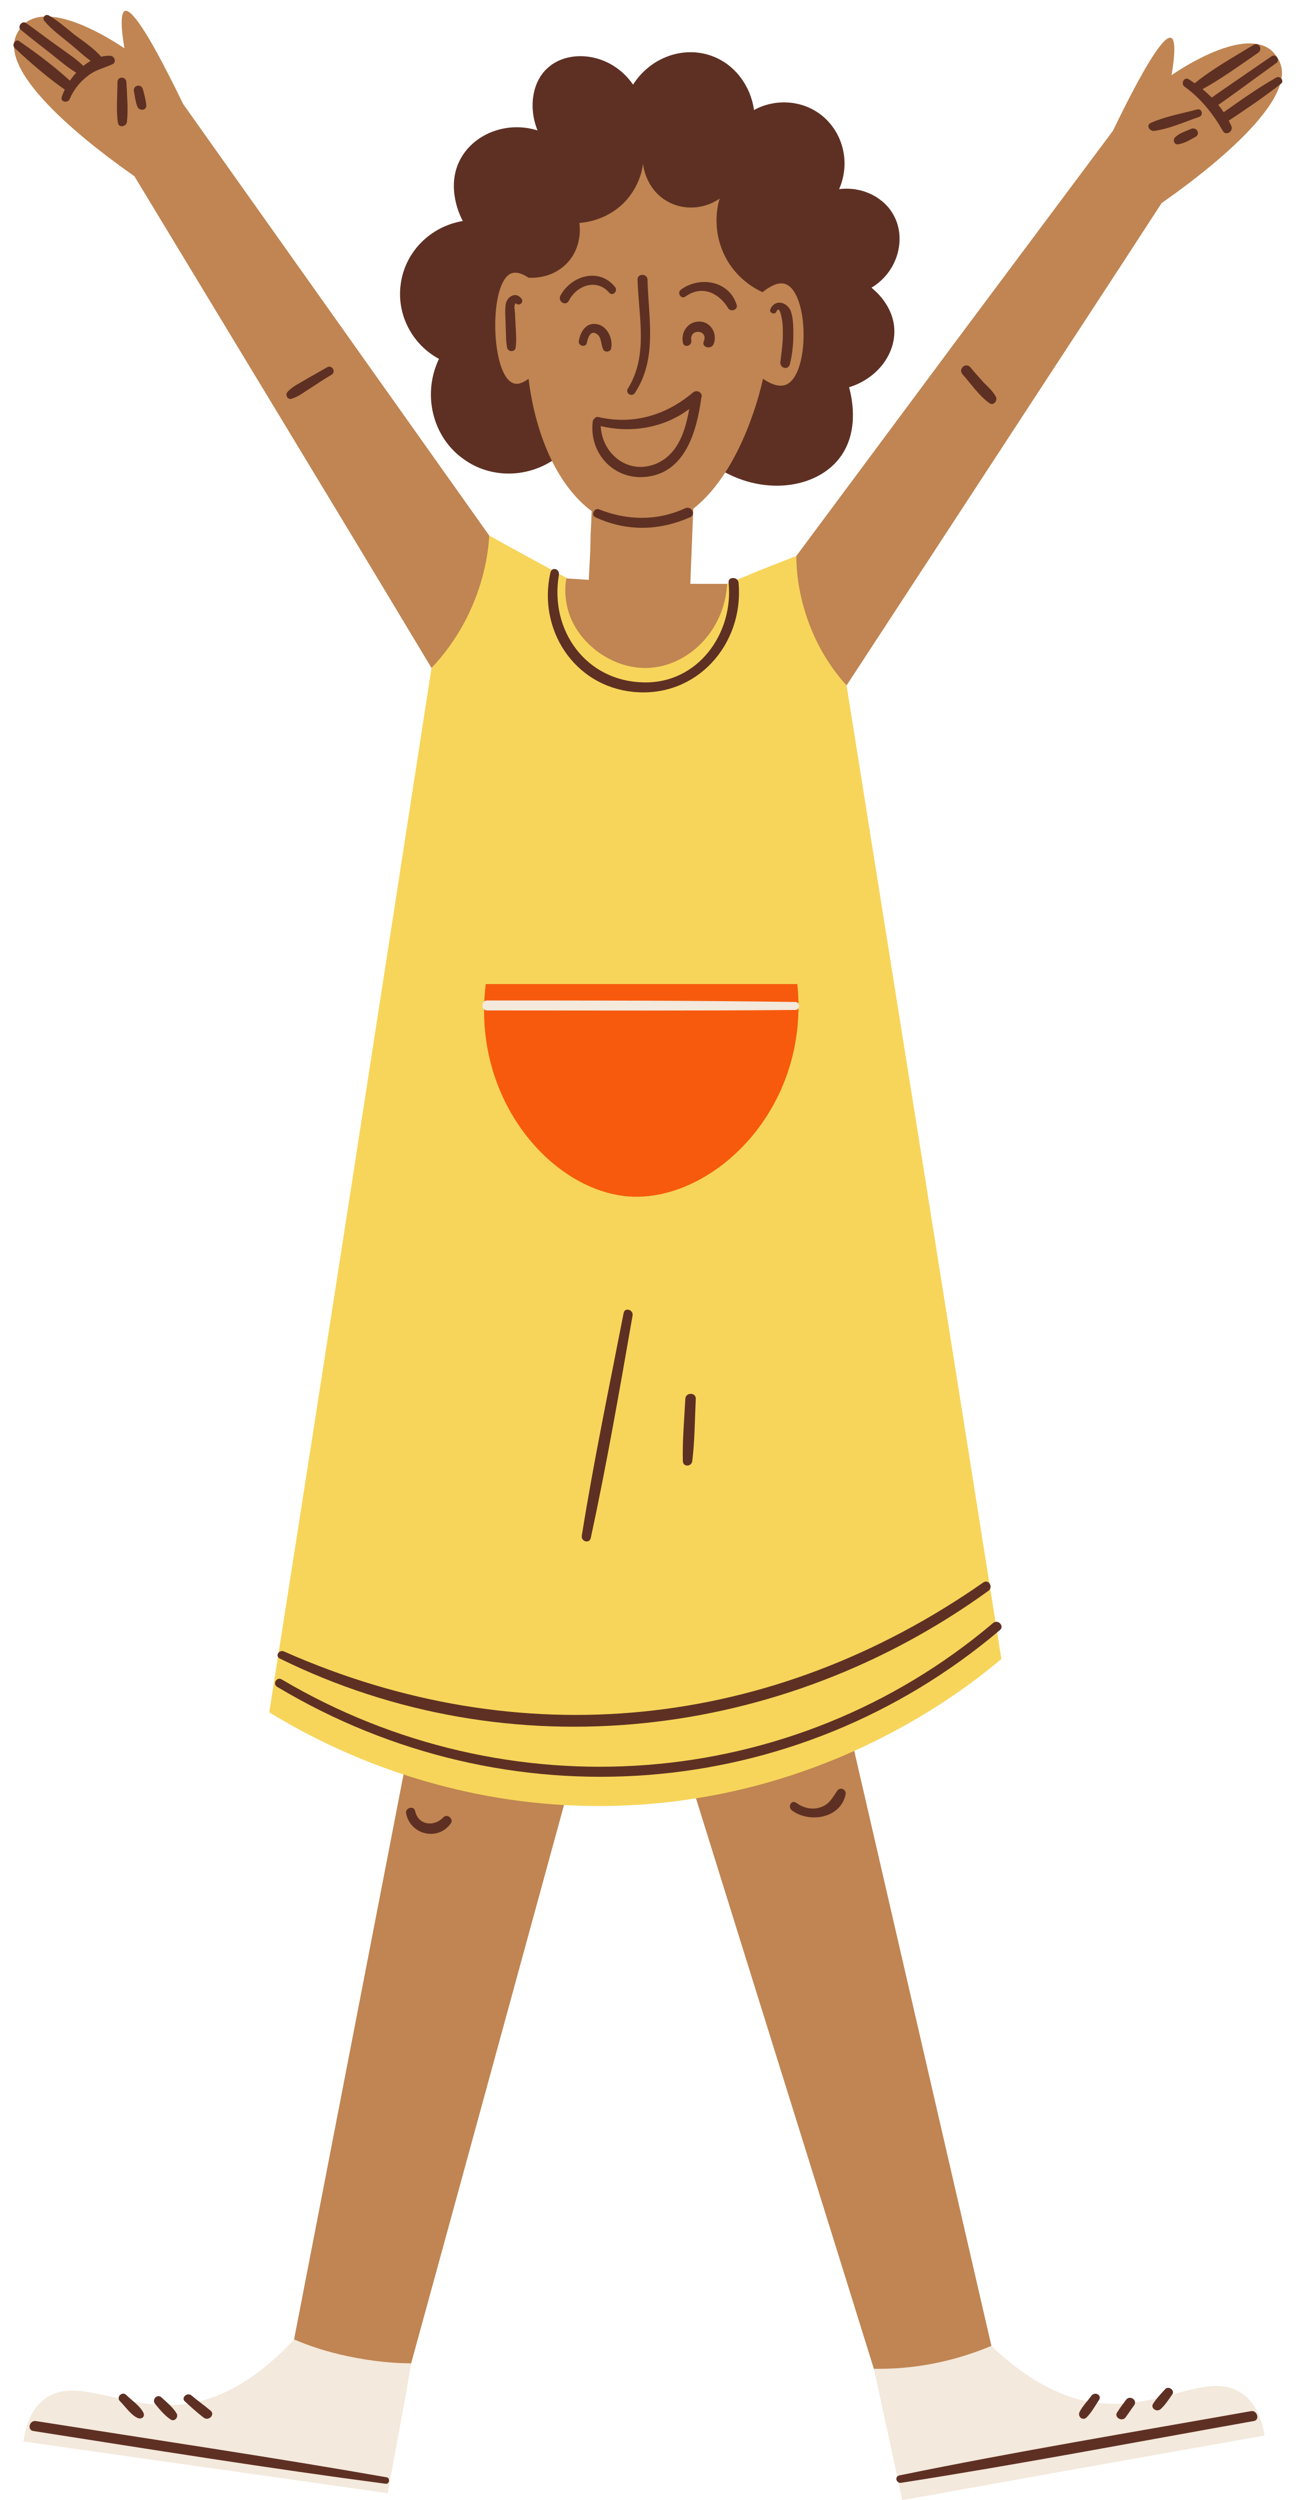
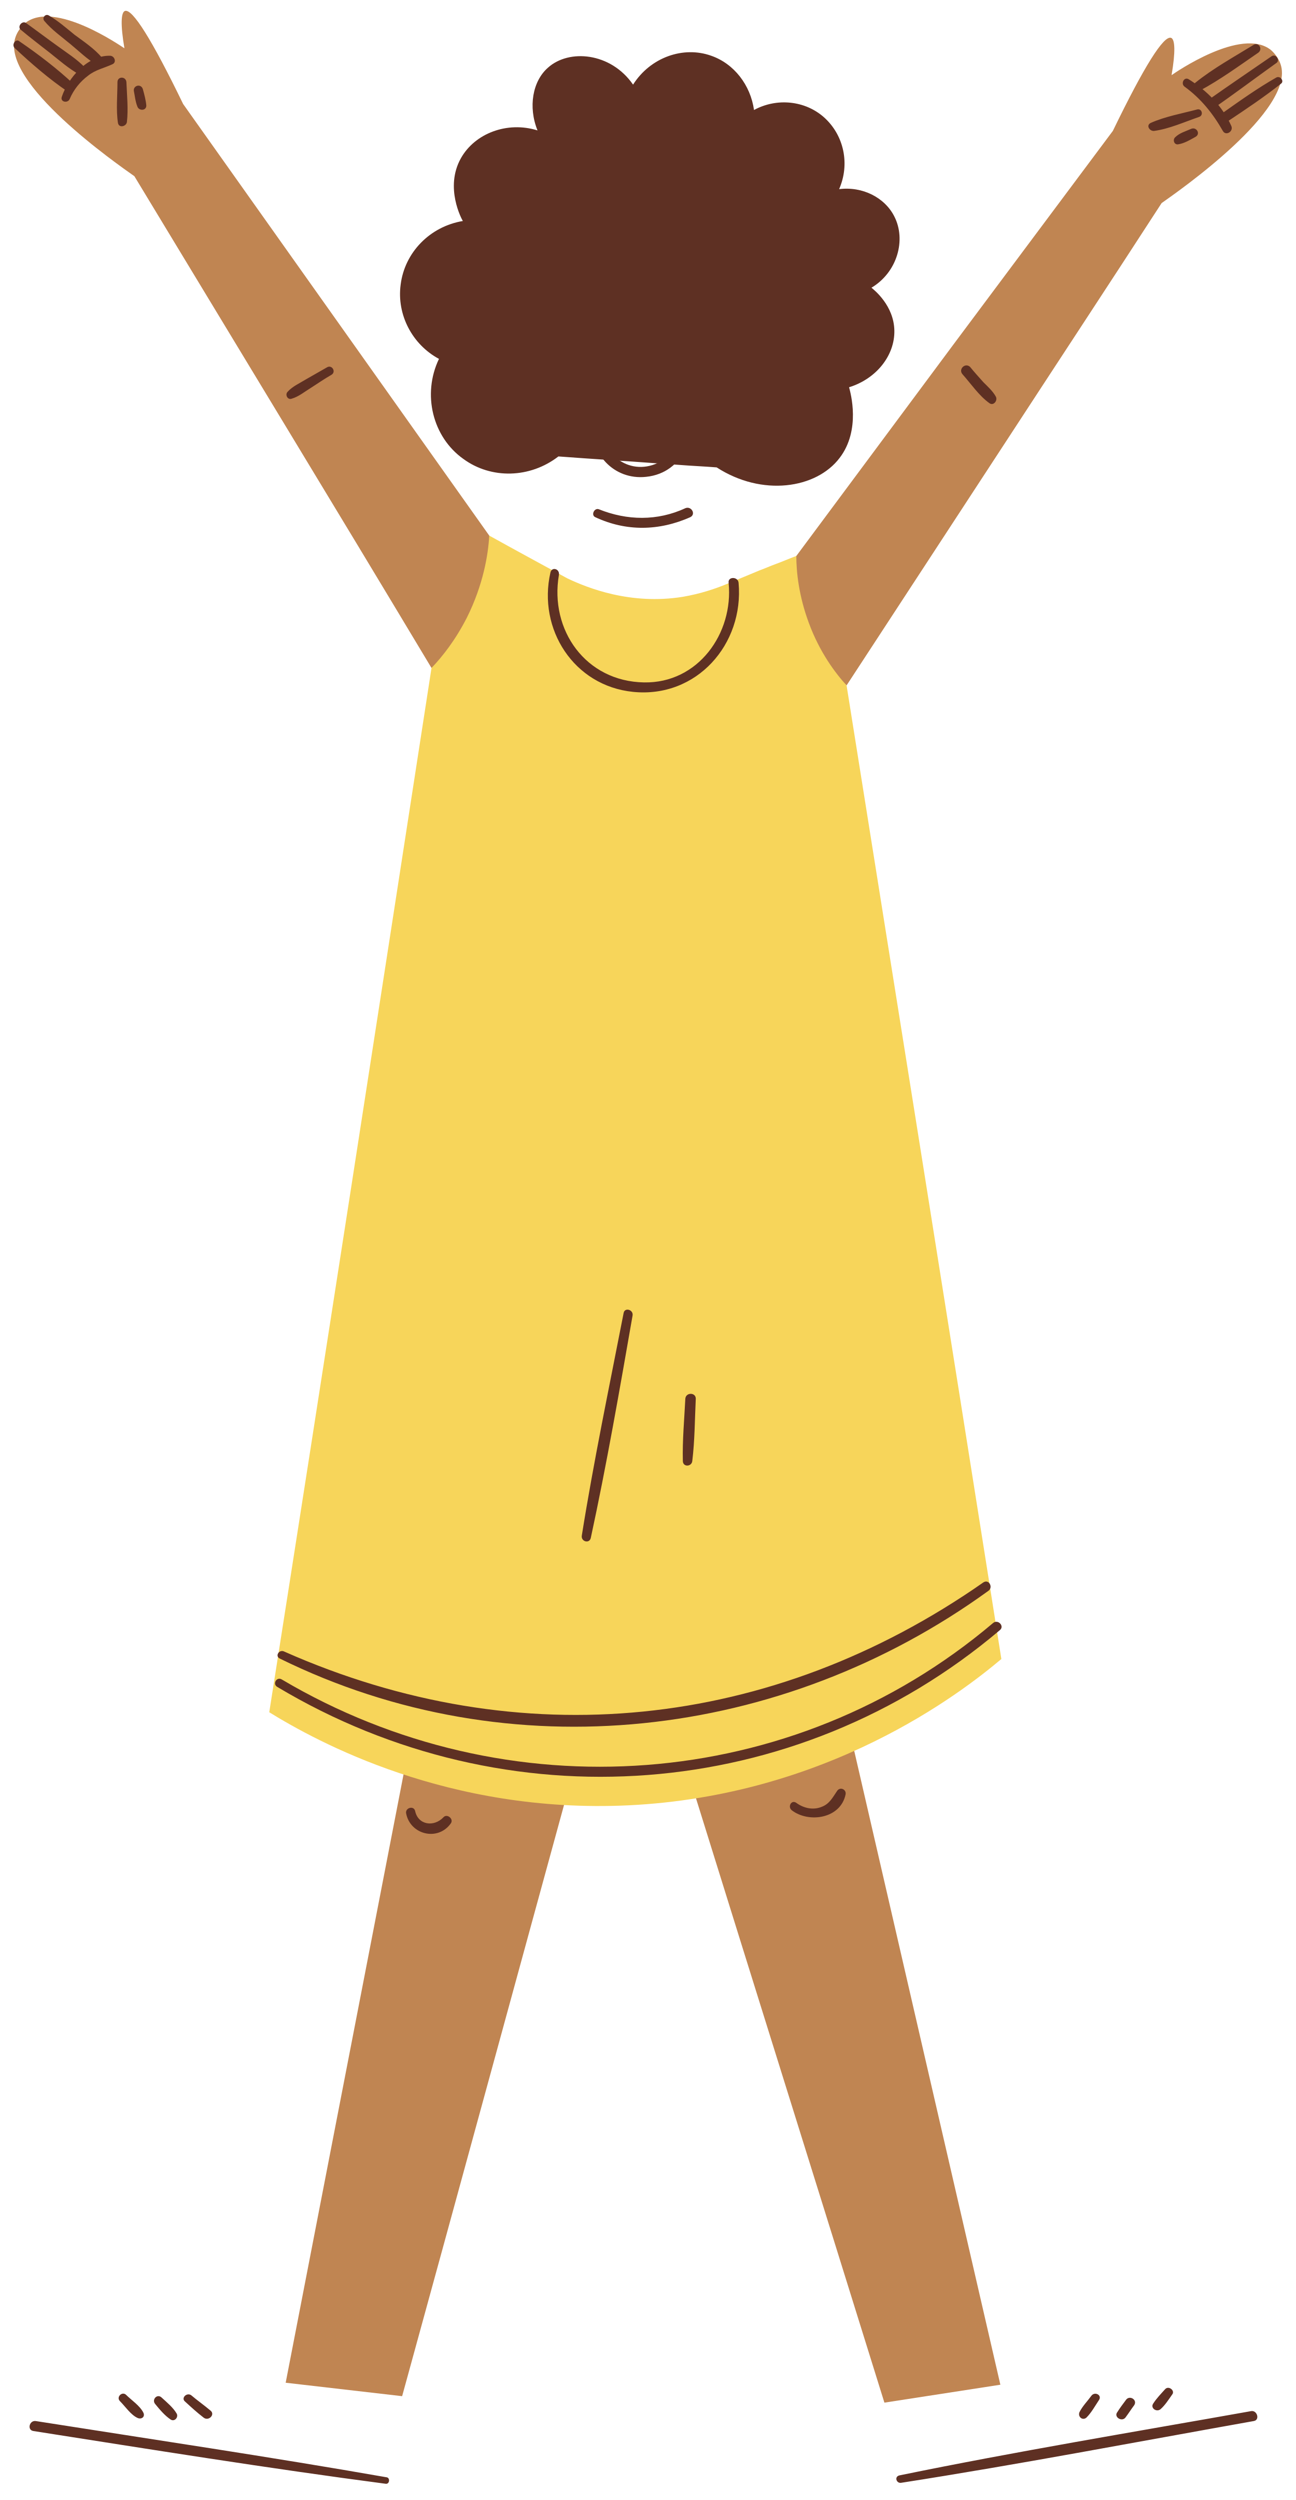
<svg xmlns="http://www.w3.org/2000/svg" height="502.3" preserveAspectRatio="xMidYMid meet" version="1.0" viewBox="-2.7 -2.2 260.4 502.3" width="260.4" zoomAndPan="magnify">
  <g id="change1_1">
    <path d="M157.3,109.5c10.6-14.3,21.2-28.5,31.8-42.8c10.6-14.2,21.2-28.4,31.8-42.6c6.3-13,10.2-19.2,11.7-18.7 c0.8,0.3,0.9,2.8,0.1,7.5c0.7-0.5,14-9.7,19.9-5.1c0,0,1.4,1.1,2,2.9c3.1,9.1-20.5,25.5-23.9,27.9c-10.5,16.2-21.1,32.3-31.6,48.4 c-10.6,16.2-21.1,32.3-31.7,48.5c-2-1.7-4.6-4.3-6.7-8.2C156.6,119.8,157,112.5,157.3,109.5z M95.6,105.4 c-20.5-28.9-41-57.8-61.5-86.7C27.8,5.7,23.9-0.5,22.4,0c-0.8,0.3-0.9,2.8-0.1,7.5C21.5,7,8.3-2.2,2.4,2.4c0,0-1.4,1.1-2,2.9 c-3.1,9.1,20.5,25.5,23.9,27.9c10,16.5,19.9,32.9,29.9,49.4S74.1,115.5,84,132c1.7-0.8,7.2-3.6,10.4-10.1 C98.2,114.2,96.1,106.9,95.6,105.4z" fill="#C08552" />
  </g>
  <g id="change1_2">
    <path d="M168.9,349.4c9.8,42.5,19.6,85,29.4,127.5c-7.8,1.2-15.5,2.4-23.3,3.6c-13-41.8-26.1-83.6-39.1-125.4 C146.9,353.3,157.9,351.4,168.9,349.4z M79.6,348c-8.3,42.8-16.6,85.7-24.9,128.5c7.8,0.9,15.6,1.8,23.4,2.7 c11.6-42.2,23.1-84.4,34.7-126.7C101.7,351,90.7,349.5,79.6,348z" fill="#C08552" />
  </g>
  <g id="change2_1">
    <path d="M149.9,112.4c1.1-0.4,2.2-0.9,3.3-1.3 M153.2,111.1c1.4-0.5,2.7-1.1,4.1-1.6c0,3.2,0.5,8,2.5,13.4 c2.2,6,5.4,10.2,7.6,12.6c10.4,65.2,20.8,130.4,31.1,195.6c-8.3,7-35,27.5-75,29.4c-36.2,1.7-62.5-12.8-72.1-18.7 C62.4,271.9,73.2,201.9,84,132c2.2-2.3,4.8-5.6,7.1-10.1c3.3-6.6,4.3-12.7,4.5-16.5c5.2,2.9,10.4,5.7,15.7,8.6 c4,1.9,12.7,5.4,23.2,3.7c3.5-0.6,6.5-1.6,8.9-2.6c2.2-0.9,4.3-1.8,6.5-2.7" fill="#F7D55A" />
  </g>
  <g id="change3_1">
    <path d="M129.5,90.9c-6.7-0.5-13.4-0.9-20-1.4c-5.7,4.4-13.5,4.6-19.1,0.5c-6.2-4.4-8.3-13-4.9-20.1 C80.1,67,77,61,77.8,55c0.8-6.5,5.9-11.7,12.5-12.8c-0.2-0.3-3.7-6.7-0.4-12.6c2.8-5,9.3-7.5,15.4-5.6c-1.9-4.7-1-9.9,2.1-12.6 c4.2-3.8,12.6-3.1,17.1,3.4C128,9.3,134.6,7,140.2,9c4.6,1.6,7.9,5.9,8.6,10.9c4.6-2.5,10.3-1.9,14.1,1.5c4,3.6,5.2,9.4,3,14.4 c4.7-0.6,9.2,1.7,11.1,5.5c2.4,4.7,0.6,11.2-4.6,14.3c0.6,0.5,4.5,3.6,4.6,8.6s-3.6,9.7-9.1,11.4c0.3,1.1,2.4,8.6-1.9,14.2 c-4.7,6.2-15.6,7.8-24.7,1.9c-2.5-0.2-5-0.3-7.5-0.5 M133.8,91.2c-1.4-0.1-2.8-0.2-4.2-0.3" fill="#5E3023" />
  </g>
  <g id="change1_3">
-     <path d="M116,104.5c0.1-1.3,0.1-2.6,0.2-4c-6.5-4.8-11.2-14.5-12.7-26.6c-0.7,0.5-1.9,1.3-3,0.9 c-4.6-1.4-5.1-20.4-0.4-22.1c1.2-0.4,2.5,0.3,3.4,0.9c0.6,0,4.4,0.3,7.5-2.7c3.4-3.3,2.8-7.8,2.7-8.3c1.1-0.1,5.2-0.5,8.7-3.8 c3.3-3.2,4-7,4.1-8.2c0,0.5,0.6,5.2,4.8,7.6c3.2,1.9,7.4,1.7,10.6-0.5c-0.4,1.2-1.5,5.8,0.7,10.8c2.3,5.3,6.8,7.5,7.9,8 c1.4-1.1,3.2-2.2,4.7-1.6c4.7,1.9,4.8,18.3,0,20.2c-1.6,0.6-3.4-0.4-4.6-1.2c-0.2,1-3.9,18.2-14,26.1c-0.2,5-0.4,10.1-0.6,15.1 c2.5,0,4.9,0,7.4,0c-0.5,9.4-7.8,16.6-16,16.9c-7.2,0.2-14-5-15.9-11.4c-0.8-2.7-0.7-5-0.4-6.6c1.5,0.1,3,0.2,4.5,0.3 c0.1-1.9,0.2-3.9,0.3-5.8 M116,104.5c-0.1,1.3-0.1,2.7-0.2,4" fill="#C08552" />
-   </g>
+     </g>
  <g id="change4_1">
-     <path d="M124.4,195.5h10 M134.4,195.5h23.1c2.6,25.1-16.9,43.6-33.5,42.7c-15.6-0.9-32-19.4-29.1-42.7h29.5" fill="#F75A0D" />
-   </g>
+     </g>
  <g id="change5_1">
-     <path d="M196.5,469.1c9.5,9.1,17.5,11.4,23.3,11.6c11.7,0.6,20.6-6.6,27.1-2c3,2.1,4,5.7,4.5,8.4 c-24.3,4.3-48.5,8.6-72.8,13c-1.9-8.8-3.8-17.6-5.7-26.4c1.8,0,3.8,0,5.8-0.2C185.9,472.9,191.9,471,196.5,469.1z M56.4,467.8 c-9.2,9.9-17.2,12.6-23,13.1c-11.6,1-20.8-5.9-27.2-1.1c-2.9,2.2-3.8,5.9-4.2,8.5c24.4,3.5,48.8,6.9,73.2,10.4 c0.8-4.4,1.6-8.8,2.4-13.1c0.8-4.3,1.6-8.7,2.3-13c-3.5,0-7.8-0.4-12.6-1.4C63,470.3,59.4,469.1,56.4,467.8z M157.1,199.1 c-20.6-0.3-41.3-0.3-61.9-0.3c-1.3,0-1.3,2,0,2c20.6,0,41.3,0.1,61.9-0.1C158.1,200.7,158.1,199.1,157.1,199.1L157.1,199.1z" fill="#F3E9DC" />
-   </g>
+     </g>
  <g id="change3_2">
    <path d="M116.9,101.7c-0.9-0.4-0.2-1.9,0.7-1.6c5.7,2.3,11.8,2.4,17.4-0.2c1.2-0.5,2.2,1.2,1,1.8 C129.7,104.5,123.1,104.6,116.9,101.7L116.9,101.7z M107.9,112.8c-2.6,11.4,4.7,22.8,16.6,24c12.8,1.3,22.3-9.6,21.2-21.9 c-0.1-1.3-2.2-1.3-2,0c1,10.1-6.1,20.2-17,20c-11.7-0.2-19-10.5-17.1-21.6C109.8,112.1,108.2,111.6,107.9,112.8L107.9,112.8z M53,336.7c46.1,27.6,104.1,23.4,145.2-11.4c1-0.8-0.4-2.3-1.4-1.4C156.5,358,99.2,362,53.9,335.2C52.9,334.6,52,336.1,53,336.7 L53,336.7z M6.2,2c1.5,1.8,3.5,3.2,5.3,4.7c1.7,1.4,3.3,3,5.2,4.1c0.9,0.5,1.7-0.6,1.1-1.4c-1.5-1.8-3.6-3.2-5.5-4.6 C10.7,3.5,9,2,7.1,0.9C6.4,0.5,5.7,1.4,6.2,2L6.2,2z M1.5,3.8c1.9,1.6,3.9,3.1,5.8,4.6s3.8,3.2,6,4.4c0.9,0.5,1.8-0.6,1.1-1.4 c-1.6-1.7-3.7-3-5.6-4.4C6.7,5.5,4.6,3.9,2.5,2.4C1.7,1.9,0.7,3.2,1.5,3.8L1.5,3.8z M0.2,7.4c3.3,3.1,7,6.3,10.7,8.8 c0.9,0.6,1.9-0.8,1.2-1.5C8.8,11.6,5,8.7,1.2,6.1C0.5,5.5-0.4,6.7,0.2,7.4L0.2,7.4z M11.3,17.7c0.8-1.9,2.1-3.5,3.7-4.7 c1.5-1.2,3.2-1.5,4.9-2.3c0.9-0.4,0.4-1.7-0.5-1.7c-4.5-0.1-8.4,4.4-9.7,8.3C9.4,18.3,10.9,18.6,11.3,17.7L11.3,17.7z M20.9,14.3 c0,2.7-0.3,5.6,0.1,8.2c0.2,1.1,1.7,0.7,1.8-0.2c0.3-2.6,0-5.4-0.1-8C22.6,13.1,20.9,13.1,20.9,14.3L20.9,14.3z M24.2,16.1 c0.2,1,0.3,2.1,0.7,3.1c0.3,0.9,1.8,0.9,1.8-0.2c-0.1-1.1-0.4-2.2-0.7-3.3C25.6,14.5,24,15,24.2,16.1L24.2,16.1z M249.2,6.8 c-3.9,2.4-8.1,4.7-11.7,7.6c-0.9,0.7-0.2,2.2,0.9,1.6c4.1-2.2,7.9-5,11.7-7.6C251.1,7.7,250.2,6.2,249.2,6.8L249.2,6.8z M252.8,9.1 c-4.2,2.9-8.5,5.8-12.6,8.7c-1.2,0.8,0.2,2.6,1.2,1.6c0.1,0,0.1-0.1,0.2-0.1c0.5-0.5,0.2-1.2-0.4-1.5c-0.1,0-0.1-0.1-0.2-0.1 c0.1,0.6,0.2,1.2,0.2,1.8c4.2-2.9,8.3-6,12.5-9C254.6,10,253.7,8.5,252.8,9.1L252.8,9.1z M253.7,13.4c-3.7,2.1-7.2,4.6-10.6,7 c-1.1,0.7-0.1,2.5,1,1.7c3.6-2.4,7.2-4.8,10.6-7.5C255.4,14.1,254.5,12.9,253.7,13.4L253.7,13.4z M235.3,15.2 c3.3,2.4,5.7,5.4,7.7,8.9c0.6,1.1,2.2,0.1,1.7-1c-1.8-4-4.9-7.1-8.6-9.4C235.2,13.2,234.5,14.6,235.3,15.2L235.3,15.2z M237.8,19.8 c-3,0.8-6.4,1.4-9.3,2.7c-1,0.5-0.2,1.7,0.7,1.6c3-0.4,6.1-1.8,9-2.8C239.2,21,238.8,19.5,237.8,19.8L237.8,19.8z M236.6,23.7 c-1.1,0.5-2.3,0.8-3.2,1.7c-0.5,0.5-0.2,1.5,0.6,1.4c1.3-0.2,2.4-0.9,3.5-1.5C238.6,24.7,237.7,23.2,236.6,23.7L236.6,23.7z M63,71.6c-1.4,0.8-2.8,1.6-4.2,2.4c-1.3,0.8-2.7,1.4-3.7,2.5c-0.6,0.6,0,1.7,0.8,1.4c1.4-0.4,2.6-1.4,3.9-2.2 c1.4-0.9,2.7-1.8,4.1-2.6C64.9,72.5,64,71,63,71.6L63,71.6z M190.7,73c1.7,1.9,3.3,4.3,5.4,5.8c0.8,0.6,1.7-0.5,1.3-1.3 c-0.6-1.1-1.6-2-2.5-2.9c-0.9-1-1.8-2-2.7-3.1C191.2,70.6,189.8,72,190.7,73L190.7,73z M78.9,362.1c0.8,4.3,6.4,5.7,9,2 c0.6-0.9-0.8-2-1.5-1.2c-1.9,2-5.1,1.6-5.7-1.3C80.4,360.5,78.7,361,78.9,362.1L78.9,362.1z M156.4,361.5c3.4,2.6,9.8,1.7,10.8-3.2 c0.2-1-1.1-1.6-1.7-0.7c-0.9,1.3-1.5,2.6-3.1,3.2c-1.7,0.7-3.6,0.3-5.1-0.8C156.3,359.3,155.5,360.8,156.4,361.5L156.4,361.5z M178.4,496.6c23.7-3.7,47.2-8.2,70.8-12.4c1.3-0.2,0.7-2.2-0.5-2c-23.6,4.2-47.2,8.1-70.6,12.9 C176.9,495.3,177.4,496.8,178.4,496.6L178.4,496.6z M75,495.5c-23.4-4.1-47-7.6-70.5-11.3c-1.3-0.2-1.8,1.8-0.5,2 c23.6,3.7,47.2,7.5,70.8,10.6C75.6,496.9,75.7,495.6,75,495.5L75,495.5z M53.5,331c46.3,22.8,101,16.4,142.4-13.6 c1-0.7,0.1-2.4-1-1.7c-42.5,29.7-93.1,34.9-140.5,13.9C53.4,329.1,52.5,330.5,53.5,331L53.5,331z M122.6,261.6 c-2.9,14.9-6,29.7-8.4,44.7c-0.2,1.2,1.5,1.7,1.8,0.5c3.2-14.8,5.8-29.8,8.4-44.7C124.6,260.9,122.8,260.4,122.6,261.6L122.6,261.6z M135,278.8c-0.2,4.1-0.6,8.3-0.5,12.5c0,1.3,1.8,1.2,1.9,0c0.5-4.1,0.5-8.3,0.7-12.5C137.1,277.5,135.1,277.5,135,278.8L135,278.8z M102,57.7c-1.2-1.4-2.9-0.2-3.1,1.3c-0.2,1.4,0,2.9,0,4.3c0.1,1.5,0,3,0.3,4.4c0.2,0.8,1.5,0.9,1.7,0c0.2-1.4,0.1-2.9,0-4.4 c0-0.7-0.1-1.4-0.1-2.1c0-0.5-0.1-0.9-0.1-1.4c-0.1-0.4,0-0.8,0.2-1.1C101.7,59.5,102.7,58.4,102,57.7L102,57.7z M153.3,60.4 c0.8-1.8,1.3,3,1.2,2.1c0.1,0.8,0.1,1.7,0.1,2.5c0,1.9-0.3,3.7-0.5,5.5c-0.2,1.2,1.5,1.8,1.9,0.5c0.5-2,0.7-4,0.7-6 c0-1.5,0-3.5-0.6-4.9c-0.9-1.8-3.2-2.1-4-0.2C151.7,60.6,153,61.2,153.3,60.4L153.3,60.4z M120.9,55.5c-3.1-4-8.8-2.4-11,1.7 c-0.6,1.2,1.1,2.2,1.7,1c1.6-3.1,5.6-4.5,8.1-1.6C120.4,57.4,121.5,56.3,120.9,55.5L120.9,55.5z M135,57.4c3.3-2.4,6.7-0.8,8.6,2.3 c0.5,0.9,2.1,0.3,1.7-0.7c-1.5-4.8-7.4-5.8-11.2-3C133.3,56.6,134.1,58,135,57.4L135,57.4z M124.9,76.7c4.5-6.9,2.7-14.9,2.5-22.7 c0-1.3-2.1-1.3-2,0c0.2,7.4,2.2,15.1-1.9,21.8C122.8,76.8,124.3,77.7,124.9,76.7L124.9,76.7z M115.2,66.7c0.2-0.9,0.7-2.7,2-1.8 c1,0.6,0.8,2.1,1.3,3.1c0.3,0.7,1.5,0.5,1.6-0.2c0.4-2-0.8-4.6-3-4.9c-2.1-0.3-3.2,1.6-3.5,3.4C113.4,67.3,115,67.7,115.2,66.7 L115.2,66.7z M136.2,66.2c-0.4-2.5,3.5-2.2,2.5,0.2c-0.5,1.2,1.5,1.7,2,0.5c0.8-2.1-0.6-4.5-2.9-4.5c-2.3,0-3.7,2.1-3.3,4.2 C134.7,67.8,136.4,67.3,136.2,66.2L136.2,66.2z M117.2,83.2c7.3,2,15.4,0.4,20.8-5.2c0.9-0.9-0.4-2.1-1.4-1.4c-5.4,4.6-12,6.6-19,5 C116.6,81.3,116.1,82.9,117.2,83.2L117.2,83.2z M116.4,82.5c-0.8,6.3,4.2,11.8,10.7,11.1c7.9-0.8,10.2-9.2,11.1-15.8 c0.2-1.3-1.8-1.8-2-0.5c-0.7,4.9-1.7,11.1-6.7,13.5c-6,2.8-11.8-2.1-11.5-8.3C118.1,81.4,116.5,81.5,116.4,82.5L116.4,82.5z M21.4,480.2c1.1,1.1,2.2,2.8,3.6,3.4c0.8,0.3,1.5-0.3,1.1-1.1c-0.7-1.4-2.4-2.5-3.5-3.6C21.8,478.2,20.6,479.4,21.4,480.2 L21.4,480.2z M28.5,480.8c0.9,1.1,1.9,2.3,3.1,3.1c0.8,0.5,1.6-0.5,1.2-1.2c-0.7-1.2-1.9-2.2-3-3.2 C28.9,478.6,27.7,479.9,28.5,480.8L28.5,480.8z M34.5,480.3c1.2,1.1,2.4,2.2,3.7,3.2c1,0.8,2.4-0.6,1.4-1.4c-1.3-1.1-2.6-2-3.9-3.1 C34.8,478.4,33.6,479.6,34.5,480.3L34.5,480.3z M216.6,479.1c-0.8,1.1-1.8,2.1-2.4,3.3c-0.4,0.9,0.6,1.8,1.4,1.1 c1-1,1.7-2.3,2.5-3.5C218.8,479,217.3,478.2,216.6,479.1L216.6,479.1z M223.5,480c-0.6,0.8-1.2,1.6-1.7,2.4c-0.8,1,1,2.1,1.7,1 c0.6-0.8,1.1-1.6,1.7-2.4C225.9,479.9,224.2,478.9,223.5,480L223.5,480z M231.4,477.8c-0.8,0.9-1.7,1.8-2.4,2.9 c-0.6,0.9,0.7,1.8,1.5,1.1c0.9-0.8,1.6-1.9,2.3-2.9C233.5,478.1,232.1,477,231.4,477.8L231.4,477.8z" fill="#5E3023" />
  </g>
</svg>